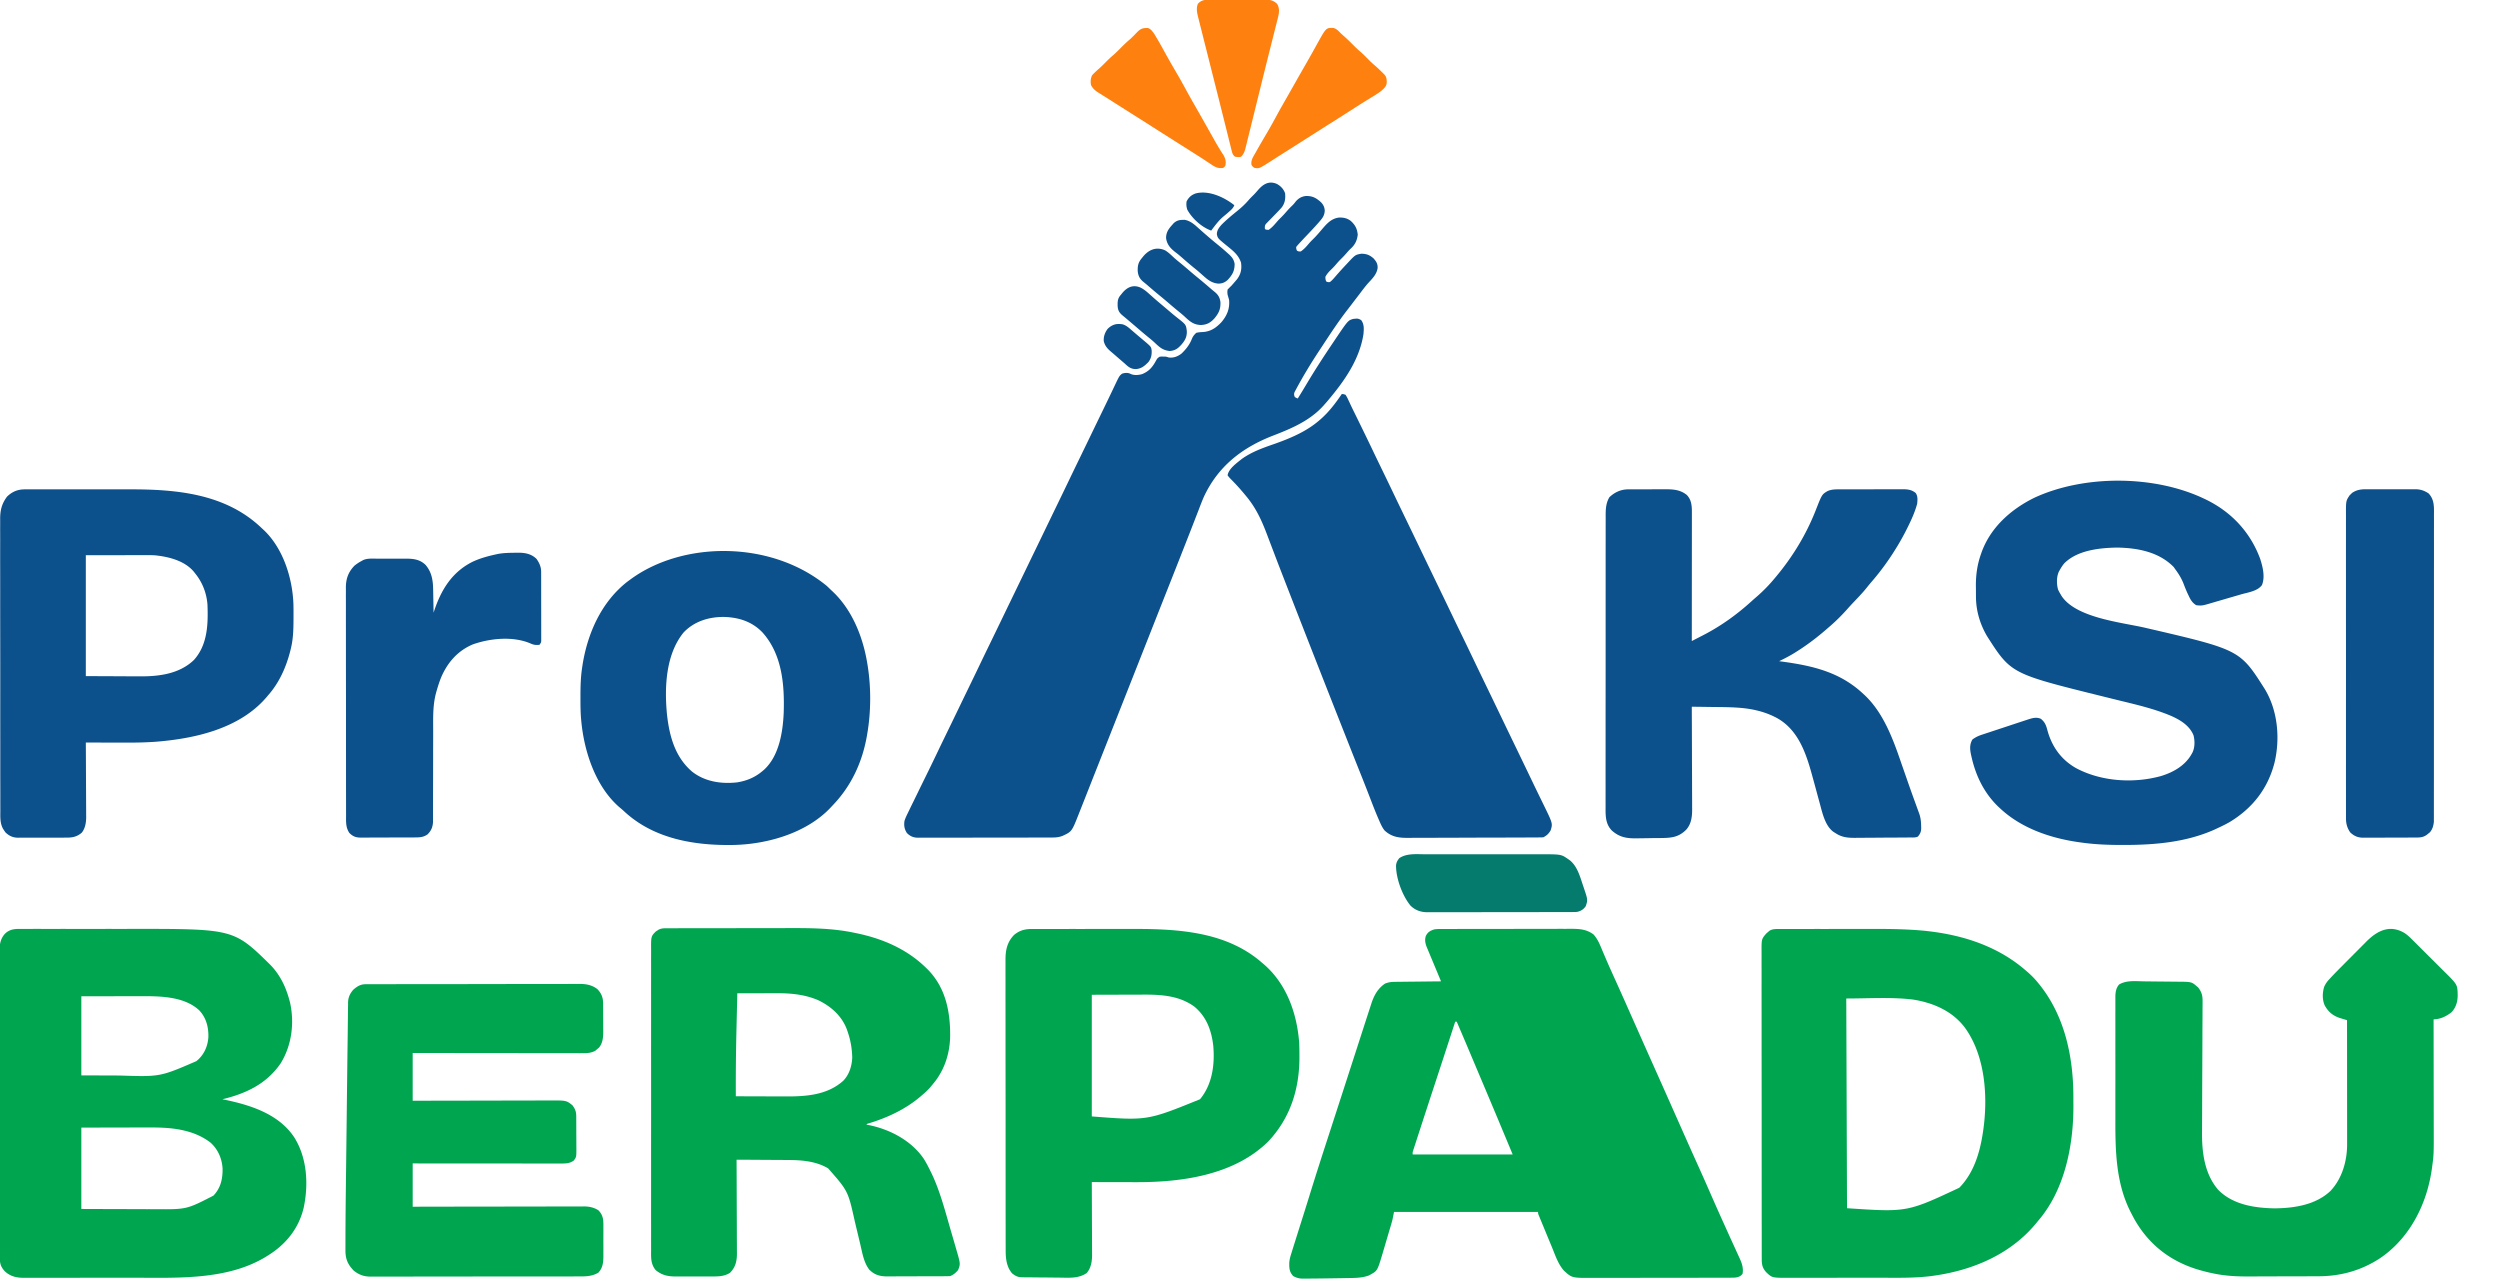
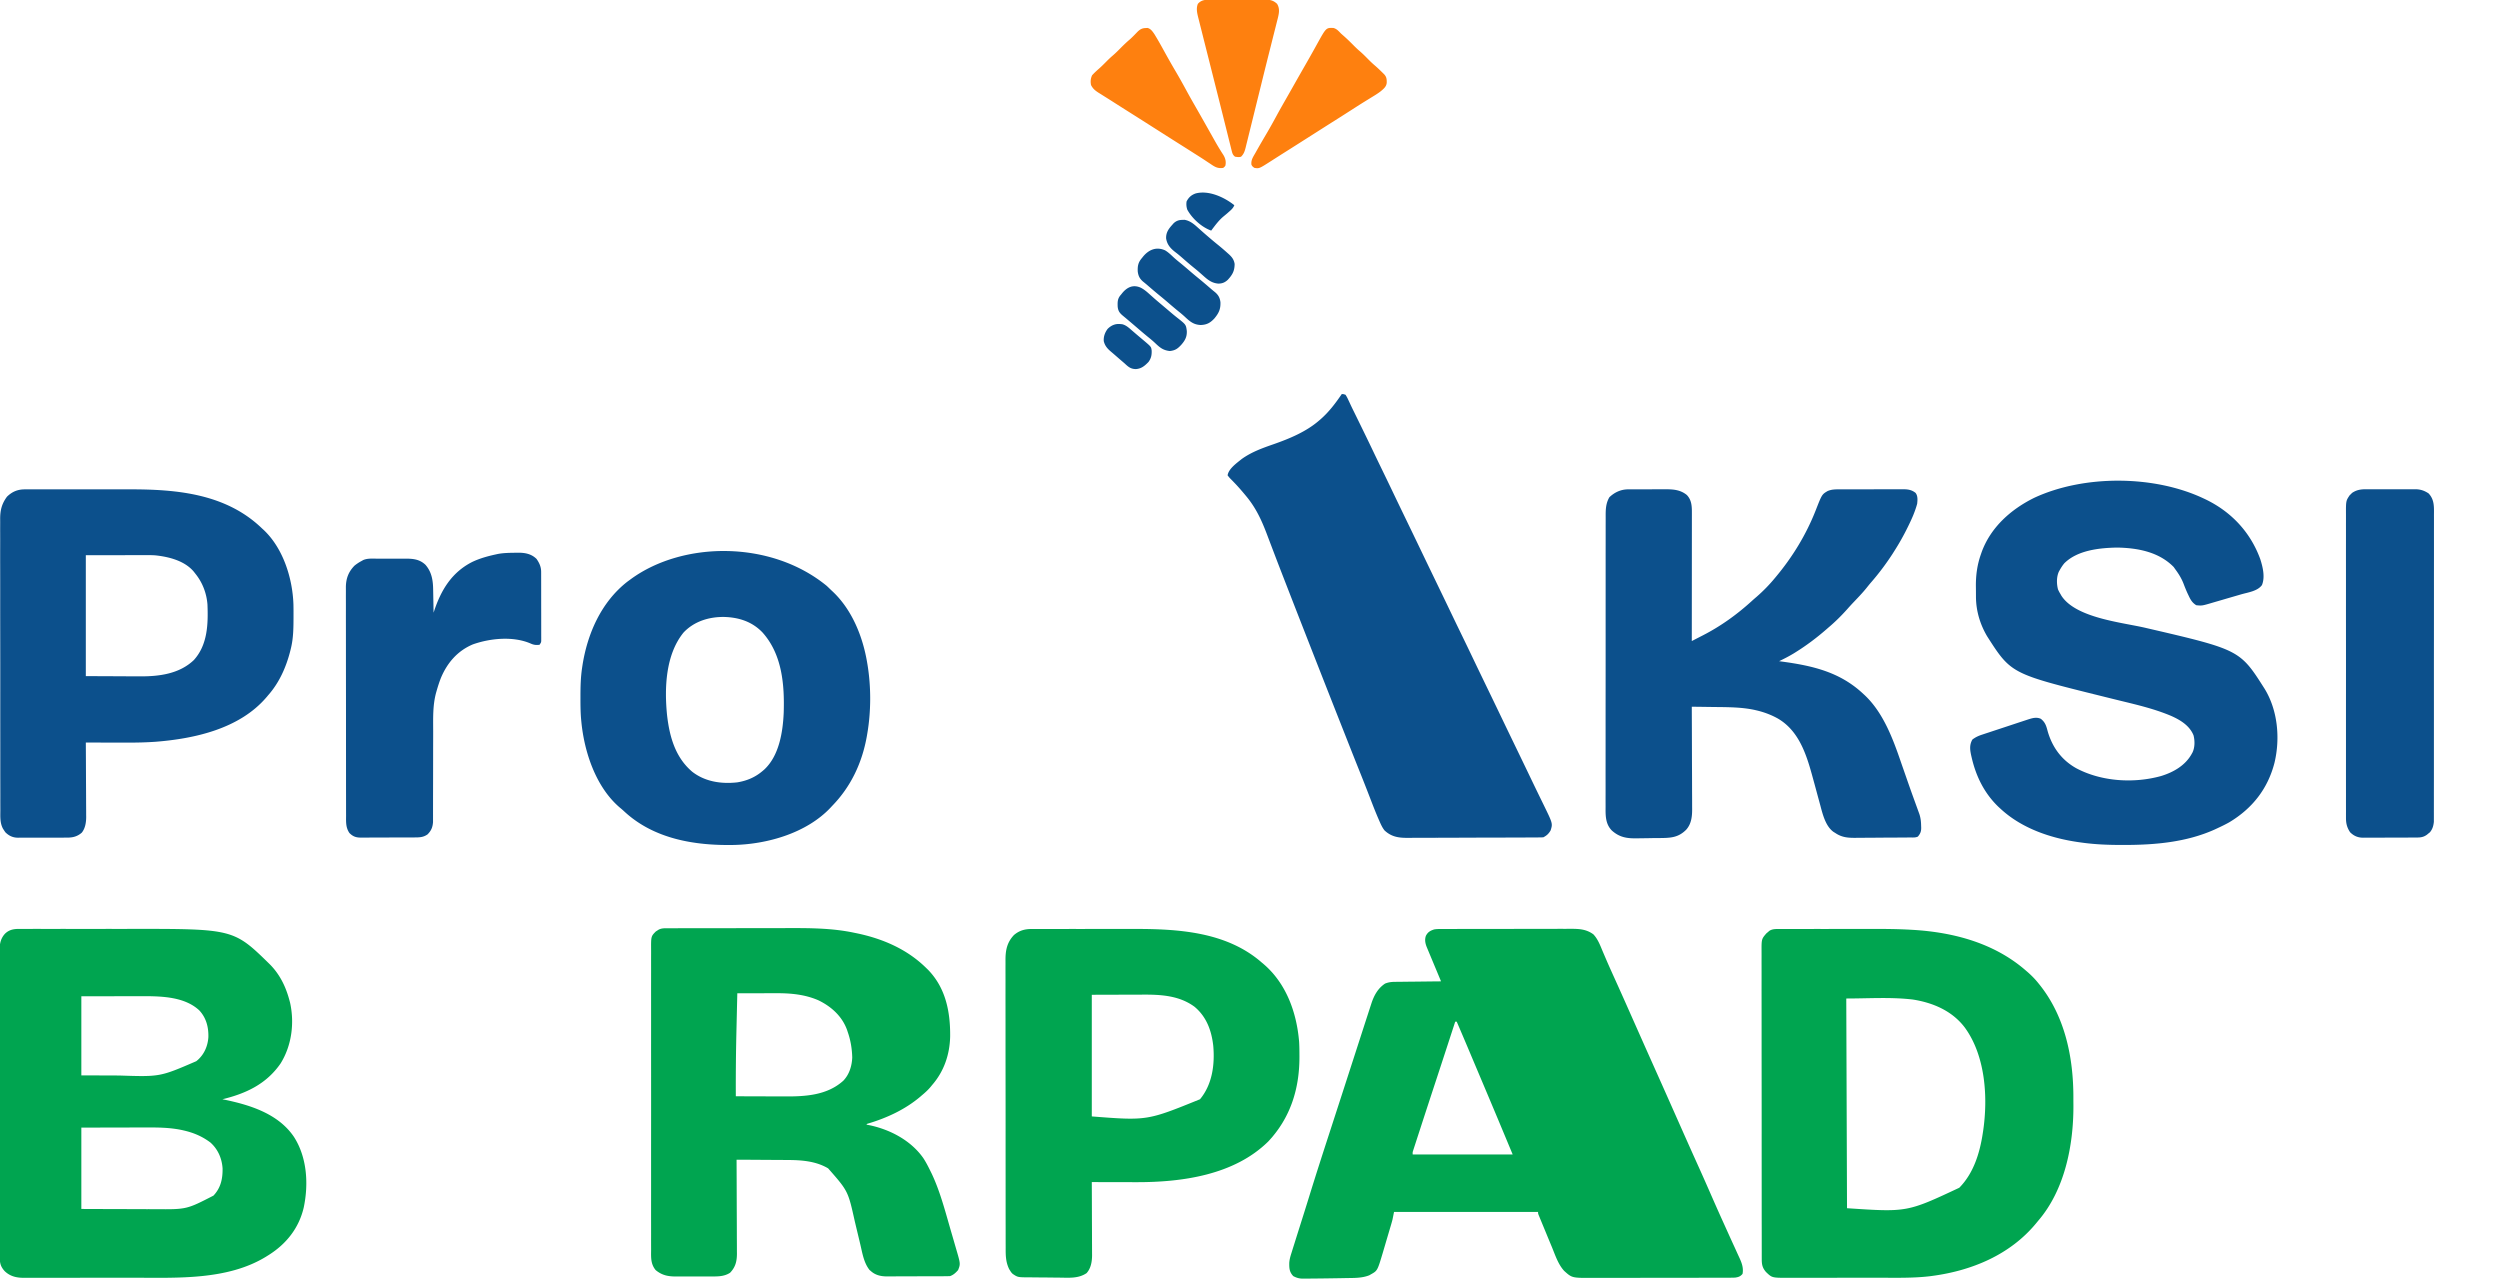
<svg xmlns="http://www.w3.org/2000/svg" width="3350" height="1716">
-   <path fill="#0C508C" d="M1711.188 246.563c5.046 2.826 8.976 6.93 10.812 12.437.743 7.24-.155 13.333-4.676 19.16-2.973 3.354-6.077 6.565-9.21 9.768a908 908 0 0 0-4.105 4.236 355 355 0 0 1-4.131 4.215l-1.913 1.984-1.73 1.76c-1.584 2.408-1.465 4.052-1.235 6.877 2.195.96 2.195.96 5 1 4.472-3.014 7.733-6.875 11.215-10.96 1.693-1.935 3.45-3.742 5.285-5.54 3.091-3.036 5.917-6.242 8.742-9.523 2.273-2.556 4.695-4.932 7.145-7.317 1.5-1.543 2.762-3.128 4.05-4.848 3.868-4.244 7.57-6.434 13.313-7.16 8.84-.276 14.05 2.58 20.477 8.465 3.132 3.326 4.599 6.475 4.93 11.043-.266 6.434-2.983 10.151-7.157 14.84l-1.836 2.125c-5.635 6.39-11.536 12.546-17.404 18.722A743 743 0 0 0 1743 324l-1.827 1.973-1.67 1.863-1.477 1.638c-1.312 1.627-1.312 1.627-.901 4.464L1738 336c2.195.96 2.195.96 5 1 4.472-3.014 7.733-6.875 11.215-10.96 1.693-1.935 3.45-3.742 5.285-5.54a123 123 0 0 0 6.75-7.187l1.746-2a563 563 0 0 0 4.54-5.313c6.038-7.01 11.72-12.97 21.253-14.426 6.206-.299 11.208.658 16.211 4.426 5.957 5.427 8.462 10.25 9.375 18.313-.802 7.883-3.682 13.674-9.52 18.976-1.947 1.796-3.637 3.696-5.355 5.711-2.782 3.23-5.71 6.233-8.75 9.219-2.453 2.497-4.708 5.15-6.988 7.804-1.744 1.957-3.567 3.78-5.45 5.602-2.925 2.912-5.416 5.662-7.312 9.375.129 3.286.129 3.286 1 6 2.13 1.132 2.13 1.132 5 1 3.3-2.43 5.83-5.649 8.5-8.732 4.44-5.104 8.993-10.088 13.625-15.018l2.09-2.246c9.917-10.561 9.917-10.561 17.785-12.004 7.037 0 11.324 1.643 16.625 6.313 3.685 4.17 5.704 7.427 5.375 13.062-1.345 8.394-6.986 13.842-12.559 19.883-3.946 4.433-7.483 9.174-11.055 13.91-1.971 2.605-3.964 5.194-5.955 7.785-2.242 2.922-4.472 5.855-6.702 8.786a1140 1140 0 0 1-5.12 6.632c-11.595 15.064-21.982 30.923-32.41 46.804-1.686 2.566-3.38 5.127-5.074 7.688-11.137 16.914-21.59 34.266-31.125 52.137l-1.13 2.063c-1.215 2.706-.883 4.186.13 6.937 2.004 1.164 2.004 1.164 4 2 4.104-6.615 8.16-13.255 12.14-19.946 11.014-18.483 22.724-36.457 34.735-54.304l1.637-2.44c18.748-27.92 18.748-27.92 25.804-29.99l2.246-.195 2.254-.242c2.563.137 4.021.757 6.184 2.117 4.264 5.635 3.61 12.292 3 19-5.368 33.894-25.409 62.331-47 88l-2.129 2.531A212 212 0 0 1 1773 544l-1.516 1.676c-17.677 18.664-41.84 28.917-65.37 37.976-41.628 16.066-74.192 41.33-93.175 82.658-2.393 5.54-4.54 11.176-6.689 16.815q-1.074 2.772-2.153 5.542-2.324 5.977-4.631 11.961c-3.934 10.184-7.942 20.338-11.94 30.496q-2.108 5.364-4.215 10.73a20450 20450 0 0 1-24.046 60.902c-3.68 9.287-7.349 18.577-11.015 27.869l-.918 2.326-4.521 11.46-8.37 21.204-4.691 11.885-1.875 4.75-.937 2.375-3.75 9.5-14.95 37.872a118124 118124 0 0 1-35.721 90.399l-4.262 10.777q-5.202 13.148-10.376 26.307a6787 6787 0 0 1-9.333 23.623q-1.434 3.61-2.854 7.228c-9.432 23.963-9.432 23.963-21.692 29.669-4.736 1.882-9 2.289-14.04 2.267l-2.4.014c-2.647.013-5.293.011-7.939.01q-2.85.008-5.702.02c-5.157.018-10.314.022-15.471.024q-4.834.001-9.668.01-16.868.028-33.734.026c-10.48-.002-20.958.02-31.437.051q-13.5.038-27.002.036c-5.374 0-10.748.005-16.122.026q-7.58.029-15.161.005-2.78-.003-5.56.015a624 624 0 0 1-7.598-.01l-2.213.032c-6.079-.082-10.427-1.983-14.73-6.315-3.424-5.417-4.074-9.882-3.223-16.211 1.286-4.047 3.114-7.763 5-11.562l1.687-3.517c1.675-3.485 3.378-6.956 5.086-10.425q2.017-4.106 4.02-8.217c4.111-8.422 8.223-16.844 12.363-25.252a3146 3146 0 0 0 17.294-35.689c3.247-6.807 6.541-13.59 9.843-20.37q2.724-5.593 5.441-11.187l1.1-2.262a8944 8944 0 0 0 11.923-24.657c4.442-9.21 8.903-18.412 13.368-27.612 4.626-9.531 9.237-19.07 13.813-28.625a6017 6017 0 0 1 15.54-32.143q7.316-15.042 14.584-30.107 7.452-15.447 14.938-30.875 7.516-15.491 15-31c5.326-11.041 10.67-22.074 16.02-33.104a15985 15985 0 0 0 15.687-32.434c4.46-9.244 8.937-18.479 13.418-27.712 4.626-9.531 9.237-19.07 13.813-28.625a6017 6017 0 0 1 15.54-32.143q8.168-16.8 16.281-33.625 4.595-9.527 9.21-19.044l1.02-2.103q2.545-5.248 5.094-10.495c3.248-6.688 6.48-13.382 9.679-20.094l1.787-3.742q1.65-3.462 3.291-6.93c6.182-12.949 6.182-12.949 9.973-15.824 3.726-1.065 7.573-1.47 11.082.367 4.72 2.26 10.638 1.694 15.578.32 9.529-3.922 14.163-9.713 18.949-18.703C1551 480 1551 480 1554 478c2.156-.23 2.156-.23 4.5-.187l2.344.019C1563 478 1563 478 1566 479c6.718.823 11.621-1.126 17-5 6.12-5.74 11.168-12.204 14.191-20.059 1.417-3.4 3.097-5.418 5.809-7.941 3.094-.773 5.925-.954 9.098-1.09 10.471-.757 17.532-5.716 24.636-13.223 7.538-8.94 11.254-17.93 10.266-29.687a257 257 0 0 0-2-7c-.437-3.625-.437-3.625 0-7a128 128 0 0 1 5-5 292 292 0 0 0 5.125-5.875l2.57-2.992c5.2-7.068 6.453-13.564 5.305-22.133-3.092-9.673-9.798-15.246-17.437-21.437-13.714-11.16-13.714-11.16-14.938-16.5-.095-5.436 2.92-9.133 6.375-13.063 6.423-6.451 13.395-12.227 20.469-17.95 5.778-4.68 11.002-9.404 15.816-15.081 2.2-2.525 4.571-4.838 6.961-7.18 1.865-1.902 3.59-3.887 5.316-5.914 7.021-8.125 14.897-13.14 25.626-8.312" />
  <path fill="#00A550" d="m1931.817 1244.86 2.402-.01q3.988-.01 7.977-.011l5.716-.015q7.77-.019 15.54-.024l9.714-.012q15.201-.02 30.402-.027 17.535-.007 35.07-.05 13.562-.034 27.122-.034 8.097 0 16.192-.025 7.62-.023 15.242-.01 2.79.002 5.58-.013c12-.06 22.294-.004 32.34 7.383 6.124 6.455 9.176 14.91 12.573 22.988q1.726 4.045 3.461 8.086l.925 2.157c3.805 8.842 7.775 17.61 11.74 26.382l4.652 10.309 1.16 2.57a4642 4642 0 0 1 12.22 27.368l5.002 11.275q6.041 13.616 12.09 27.228l1.286 2.894q8.61 19.379 17.277 38.731a14943 14943 0 0 1 18.312 41.062l1.265 2.846a63286 63286 0 0 1 12.738 28.69l6.31 14.214 1.257 2.831a7556 7556 0 0 0 18.859 42.079c6.03 13.363 11.942 26.774 17.813 40.208a2878 2878 0 0 0 16.483 36.96q1.802 3.97 3.597 7.944l1.175 2.6 2.315 5.12q3.294 7.282 6.64 14.539c1.344 2.926 2.671 5.86 3.994 8.796q.912 2.01 1.847 4.011c3.535 7.569 6.53 14.62 4.895 23.1-2.972 3.567-5.539 4.338-10 5-2.814.097-5.603.144-8.417.14l-2.561.01q-4.246.01-8.493.011l-6.091.015q-8.275.019-16.551.024-5.175.005-10.348.012-16.2.02-32.398.027-18.678.007-37.356.05-14.45.034-28.9.034-8.625 0-17.248.025-8.12.023-16.24.01-2.97-.002-5.94.013c-27.94.132-27.94.132-38.457-9.371-8.082-8.825-11.902-20.864-16.375-31.75q-1.209-2.905-2.422-5.809c-2.009-4.82-4-9.646-5.983-14.476q-1.907-4.63-3.826-9.252l-2.496-6.041-1.188-2.857-1.08-2.625-.957-2.312C2061 1626 2061 1626 2061 1624h-193l-2 10a177 177 0 0 1-1.616 5.902l-.922 3.156-.982 3.31-1.031 3.502q-1.078 3.65-2.161 7.297a3377 3377 0 0 0-3.259 11.071l-2.111 7.13-.963 3.296c-7.21 24.097-7.21 24.097-16.08 29.023l-2.07 1.2c-9.988 3.964-20.788 3.553-31.368 3.738l-5.394.108c-4.716.09-9.432.163-14.15.227l-5.799.084c-5.673.084-11.346.15-17.02.186q-2.682.02-5.363.054c-2.5.03-5 .04-7.5.044l-2.214.037c-5.134-.022-8.521-1.03-12.997-3.365-5.177-5.45-5.49-10.339-5.385-17.617.28-4.676 1.493-8.853 2.912-13.297l.806-2.6c.88-2.832 1.773-5.659 2.667-8.486l1.862-5.956c2.033-6.498 4.085-12.99 6.138-19.482q2.294-7.265 4.586-14.53l1.15-3.65a3641 3641 0 0 0 6.678-21.413c9.382-30.423 19.195-60.7 29.038-90.976 4.905-15.085 9.794-30.176 14.681-45.267l4.275-13.196a59101 59101 0 0 0 18.424-56.947q1.778-5.5 3.555-11.003 4.292-13.294 8.613-26.58l1.054-3.25q1.422-4.38 2.86-8.754l.81-2.504c3.525-10.66 8.654-20.142 18.276-26.492 4.456-1.77 8.235-2.266 13.015-2.319l2.042-.03c2.208-.031 4.415-.048 6.623-.065q2.308-.028 4.615-.059c4.034-.05 8.068-.09 12.103-.128 4.122-.04 8.245-.091 12.368-.141q12.117-.144 24.234-.258l-.753-1.802q-3.87-9.27-7.737-18.541l-2.89-6.923-4.147-9.941-1.31-3.135-1.214-2.911-1.07-2.564c-2.03-5.04-3.01-9.919-1.195-15.156 2.594-5.07 5.782-6.859 11.015-8.589 3.363-.64 6.707-.582 10.118-.578M1950 1369l-.952 2.932a22672 22672 0 0 1-22.867 69.996c-7.956 24.226-15.902 48.456-23.766 72.712a6546 6546 0 0 1-3.419 10.508q-1.44 4.425-2.871 8.852l-.995 3.043-.872 2.707-.746 2.297c-.639 2.1-.639 2.1-.512 4.953h134c-9.207-22.099-9.207-22.099-18.438-44.188l-1.142-2.729a17292 17292 0 0 0-23.787-56.486 27585 27585 0 0 1-8.738-20.699l-6.184-14.658A6136 6136 0 0 0 1952 1369zM25.902 1244.746l2.358-.01c2.6-.007 5.199-.001 7.798.005l5.605-.01c5.079-.01 10.157-.006 15.235 0 5.346.005 10.691 0 16.037-.002q13.509-.005 27.018.01 15.49.015 30.979-.003 13.372-.013 26.746-.006 7.95.007 15.903-.003c139.402-.152 139.402-.152 188.294 47.773 13.415 13.63 21.288 30.153 26.125 48.5l.71 2.676c6.037 27.424 2.14 57.47-12.71 81.324-18.917 27.484-46.393 40.395-78 48l2.161.44c34.724 7.154 72.609 18.867 93.618 49.83 17.705 27.4 19.836 63.175 13.256 94.613-6.378 27.62-23.289 48.928-47.057 63.891L358 1683l-1.774 1.108c-51.74 31.614-119.225 28.052-177.55 28.06q-4.8 0-9.6.005-16.792.013-33.585.012-15.594.001-31.187.026-13.473.019-26.947.018-8.012-.002-16.024.013-7.504.014-15.01.003-2.744-.003-5.488.007c-2.505.008-5.01.003-7.514-.005l-2.17.016c-9.582-.065-17.907-2.182-24.913-8.97-5.007-5.566-6.487-10.03-6.498-17.596l-.012-2.208c-.01-2.45-.006-4.898-.002-7.347l-.016-5.313c-.014-4.872-.016-9.744-.015-14.616-.002-5.253-.015-10.505-.027-15.757-.022-11.488-.03-22.976-.035-34.463q-.006-10.758-.017-21.516a70978 70978 0 0 1-.041-71.145v-3.876l-.001-3.88c-.004-20.75-.03-41.501-.068-62.251q-.057-31.952-.058-63.903c0-11.961-.009-23.922-.038-35.883a7868 7868 0 0 1-.017-30.555c.008-5.196.007-10.392-.016-15.588q-.03-7.139.003-14.277.005-2.58-.016-5.158c-.078-10.112.158-19.056 7.42-26.885 5.587-5.327 11.552-6.377 19.118-6.33M109 1335v106l38.813.125 12.07.055c54.564 1.814 54.564 1.814 103.117-19.18.717-.594 1.433-1.189 2.172-1.8 8.707-7.906 13.22-18.634 14.043-30.223.4-13.484-2.823-26.037-12.137-36.036-21.458-20.046-56.222-19.11-83.566-19.039l-5.739.003c-7.028.006-14.057.02-21.085.033zm0 176v109c22.775.09 22.775.09 45.55.15 8.153.017 16.307.038 24.46.076q9.693.046 19.385.056a1906 1906 0 0 1 10.235.035c41.435.309 41.435.309 77.413-18.188 9.84-10.427 12.45-22.648 12.207-36.606-.95-13.378-6.216-25.514-16.25-34.523-10.954-8.243-22.46-13.116-35.812-16.187l-2.042-.47c-16.385-3.492-32.53-3.613-49.208-3.538l-7.465.008q-9.746.014-19.49.05c-7.824.024-15.647.033-23.47.045-11.838.019-23.675.057-35.513.092M895.08 1243.86l2.525-.01q4.207-.01 8.413-.011l6.023-.015q8.206-.019 16.413-.024l10.29-.012q16.15-.02 32.3-.027 18.54-.007 37.079-.05 14.38-.034 28.76-.034 8.56 0 17.12-.025c30.237-.09 60.509-.091 90.247 6.16l3.86.784c34.75 7.26 67.373 21.278 92.89 46.404l2.582 2.508c23.702 24.41 29.919 56.326 29.633 89.18-.5 24.206-8.183 46.965-24.215 65.312l-1.555 1.918c-3.723 4.558-7.928 8.325-12.445 12.082l-2.066 1.797c-20.055 16.881-44.309 28.152-69.258 35.621-1.69.45-1.69.45-2.676 1.582l3.855.742c27.766 5.741 55.793 20.439 72.406 44.156 3.744 5.715 6.798 11.786 9.802 17.914l1.388 2.812c10.657 22.577 17.194 46.914 24.055 70.837 1.305 4.551 2.632 9.096 3.964 13.639 1.037 3.549 2.06 7.101 3.08 10.655q.726 2.517 1.466 5.03c6.106 20.791 6.106 20.791 2.859 29.09-3.158 3.579-6.263 6.588-10.875 8.125-2.889.107-5.754.157-8.643.161l-2.677.015q-4.39.021-8.782.027l-6.11.017q-6.413.015-12.827.02c-5.464.006-10.927.03-16.391.058-4.21.019-8.422.024-12.632.026q-3.02.004-6.04.024c-2.826.017-5.652.015-8.479.008l-2.494.028c-7.626-.054-14.851-1.717-20.675-6.884l-2.11-1.781c-7.577-9.625-9.5-22.242-12.246-33.893a1900 1900 0 0 0-2.37-9.91 6803 6803 0 0 1-5.111-21.386c-9.013-40.57-9.013-40.57-35.714-70.936-16.985-10.03-36.644-11.195-55.902-11.203q-2.917-.023-5.833-.05c-5.044-.044-10.087-.064-15.13-.08-5.177-.019-10.353-.06-15.53-.1A7675 7675 0 0 0 987 1554l.011 2.096q.134 25.291.196 50.582.028 12.231.095 24.462.06 10.665.074 21.33c.006 3.763.018 7.524.047 11.286q.039 5.322.03 10.642c.001 1.91.022 3.818.045 5.727-.049 10.158-2.046 18.002-9.228 25.402-8.566 5.559-18.238 4.93-28.02 4.907q-2.438.007-4.874.015-5.088.014-10.177-.003c-4.327-.011-8.654.009-12.98.038-3.352.018-6.703.018-10.054.012q-2.393 0-4.784.019c-11.423.076-19.72-1.14-28.776-8.562-6.864-8.35-6.17-17.105-6.113-27.338q-.007-2.685-.019-5.374c-.017-4.914-.008-9.829.004-14.744.01-5.303-.005-10.607-.016-15.91-.018-10.386-.014-20.773-.002-31.16q.013-12.66.006-25.322l-.002-3.64-.004-7.32c-.011-22.882.002-45.764.023-68.647q.026-29.454-.003-58.91a46295 46295 0 0 1-.014-75.693l.002-3.625q.003-12.646-.012-25.294-.018-15.411.013-30.822c.01-5.242.015-10.485.001-15.727q-.017-7.2.016-14.397a638 638 0 0 0-.007-5.208c-.094-18.147-.094-18.147 6.338-24.662l1.747-1.098 1.753-1.152c4.163-2.25 8.174-2.056 12.764-2.05M988 1331q-.4 16.8-.782 33.603-.177 7.81-.364 15.62c-.707 29.598-.99 59.171-.854 88.777q15.936.07 31.872.104 7.403.014 14.806.047 7.168.032 14.336.039 2.71.005 5.42.021c27.502.16 56.269-1.738 77.632-21.082 7.996-8.307 11.473-19.792 11.934-31.129-.301-11.73-2.142-22.913-6-34l-.867-2.656c-6.638-18.562-21.25-31.651-38.625-40.028-18.062-7.787-36.89-9.485-56.36-9.414l-4.53.005q-5.914.006-11.827.024-6.054.014-12.107.02-11.843.016-23.684.049M2384.637 1244.866l1.982-.007q3.277-.007 6.556-.004l4.713-.01a6676 6676 0 0 1 12.818-.012l8.055-.006q14.122-.014 28.244-.012 13.035-.001 26.07-.026 11.27-.019 22.539-.018 6.693.002 13.387-.013c17.532-.04 35.008.11 52.514 1.147l2.072.121c54.469 3.271 108.513 17.749 150.413 53.974l2.973 2.543c5.12 4.487 9.75 9.163 14.027 14.457l2.371 2.934c33.918 42.674 45.042 97.544 44.945 150.942-.003 3.591.02 7.181.045 10.772.146 53.072-11.62 112.991-47.361 154.352q-1.336 1.625-2.668 3.254c-34.786 42.145-86.122 63.436-139.395 70.496l-2.604.351c-22.799 2.728-46.01 2.063-68.931 2.066q-4.198.001-8.396.006-14.68.014-29.36.012-13.639.001-27.276.026-11.775.019-23.548.018-7.005-.002-14.01.013-6.567.014-13.133.003-2.402-.003-4.804.007c-22.283.079-22.283.079-30.352-7.67-4.765-5.42-5.773-9.853-5.78-16.953l-.01-2.23c-.01-2.475-.005-4.949 0-7.423l-.014-5.366c-.012-4.922-.012-9.843-.01-14.765 0-5.305-.01-10.61-.02-15.916a20907 20907 0 0 1-.023-31.19q-.002-12.675-.012-25.349a89994 89994 0 0 1-.025-75.753v-3.918c.001-20.959-.018-41.917-.046-62.876a45604 45604 0 0 1-.04-64.533c0-12.08-.006-24.161-.027-36.242a9984 9984 0 0 1-.009-30.855c.007-5.249.007-10.497-.01-15.746q-.024-7.207.004-14.413.005-2.608-.012-5.215c-.104-17.49-.104-17.49 6.476-25.116l1.972-1.66 1.965-1.715c4.205-2.702 8.864-2.475 13.735-2.482M2474 1338l1 281c80.495 5.39 80.495 5.39 150.434-27.41 19.362-19.653 27.593-46.948 31.566-73.59l.355-2.285c6.714-45.25 3.145-100.899-24.529-138.806-16.888-22.376-42.677-33.311-69.76-37.55-29.49-3.456-59.374-1.359-89.066-1.359" />
  <path fill="#0C508C" d="m2953 668 2.401 1.136c34.605 16.664 60.294 44.1 73.412 80.239 3.337 10.53 6.619 24.044 2.187 34.625-5.945 8.218-18.586 9.74-27.902 12.45l-2.15.626q-5.627 1.64-11.255 3.268a2676 2676 0 0 0-11.552 3.38q-4.474 1.311-8.955 2.601-2.13.618-4.256 1.248c-14.22 4.206-14.22 4.206-21.93 3.427-5.17-3.183-7.523-7.044-10-12.375l-1.027-2.118c-2.227-4.67-4.143-9.42-5.973-14.257-2.769-7.144-6.456-13.108-11-19.25l-2.25-3.187c-19.836-20.287-48.384-25.597-75.687-26.063-23.616.4-53.42 3.436-71.063 21.25-2.318 2.851-4.222 5.787-6 9l-1.035 1.828c-3.325 7.115-3.198 16.38-1.274 23.86.937 2.257 2.013 4.241 3.309 6.312l1.11 2.004c19.065 30.069 80.86 35.895 112.663 43.277 126.61 29.402 126.61 29.402 159.872 81.809 17.604 28.706 20.945 66.477 13.203 98.887-8.975 35.082-29.844 61.51-60.848 80.023-5.213 2.916-10.58 5.495-16 8l-3.453 1.617c-37.678 16.911-79.68 20.608-120.485 20.633l-3.496.003c-18.38-.01-36.352-.66-54.566-3.253l-3.094-.422c-37.705-5.296-76.51-18.39-104.906-44.578l-2.867-2.617c-18.887-18.03-30.163-40.733-36.008-65.946l-.653-2.812c-1.723-7.87-2.604-14.326 1.528-21.625 4.131-3.165 8.317-5.055 13.227-6.641l2.111-.707q3.425-1.138 6.857-2.257l4.789-1.59q6.283-2.083 12.571-4.147 5.134-1.69 10.264-3.395 6.125-2.032 12.251-4.056l2.356-.779a5063 5063 0 0 1 6.606-2.175l3.794-1.249c5.733-1.814 11.078-3.372 16.861-.817 5.782 4.532 7.286 9.357 9.063 16.188 6.07 21.543 18.497 38.813 38.18 49.918 33.828 18.055 77.21 20.757 113.883 10.582 16.692-5.08 32.61-14.192 41.187-29.875l1.027-1.852c3.19-6.906 3.139-15.491 1.317-22.77-5.217-12.973-17.53-20.53-29.815-25.988-21.688-9.233-45.11-14.78-67.956-20.335-6.308-1.534-12.607-3.101-18.907-4.665l-6.222-1.542c-121.6-30.138-121.6-30.138-153.694-80.223-9.515-16.153-14.842-34.001-14.953-52.805l-.017-2.336q-.015-2.444-.02-4.886c-.01-2.432-.04-4.862-.073-7.293-.1-14.463 1.734-28.204 6.5-41.93l.913-2.666c11.986-33.813 39.344-58.154 70.9-73.709 66.724-30.952 160.643-30.438 227 1M2181.856 655.725l1.994-.015c2.16-.014 4.319-.013 6.478-.01l4.544-.014q4.755-.01 9.511-.002c4.04.006 8.078-.01 12.117-.034 3.128-.015 6.256-.016 9.384-.013q2.232 0 4.464-.015c11.06-.066 21.064.397 29.96 7.64 6.291 6.465 6.85 14.665 6.812 23.293l.003 2.243q0 3.703-.01 7.407l.001 5.322q-.001 7.215-.013 14.429-.007 7.542-.008 15.086-.005 14.28-.021 28.559-.015 16.26-.022 32.517-.016 33.441-.05 66.882 5.492-2.816 10.976-5.645 1.86-.958 3.72-1.911c24.188-12.402 45.905-28.027 65.984-46.342a255 255 0 0 1 6.133-5.352c8.662-7.554 16.866-15.893 24.187-24.75l1.357-1.618c22.748-27.17 40.965-57.033 53.903-90.071 8.14-20.785 8.14-20.785 15.74-25.311 5.383-2.276 10.285-2.29 16.025-2.275l3.013-.015c3.278-.014 6.555-.013 9.833-.01l6.852-.014q7.176-.01 14.351-.002c6.125.006 12.249-.01 18.373-.034 4.716-.015 9.432-.016 14.148-.013q3.387 0 6.773-.015c3.16-.013 6.318-.006 9.477.006l2.814-.023c6.259.05 11.18.867 16.216 4.895 3.163 4.217 2.636 9.532 2.125 14.5-2.745 10.201-6.913 19.722-11.562 29.187l-.917 1.882A324 324 0 0 1 2538 739l-2.031 3.219c-8.588 13.245-18.126 25.976-28.477 37.89-2.297 2.665-4.493 5.385-6.68 8.141-5.33 6.561-11.197 12.615-17.019 18.738a343 343 0 0 0-8.48 9.262c-7.86 8.807-16.278 17.154-25.313 24.75l-2.672 2.336c-12.98 11.292-26.71 21.647-41.328 30.726l-2.494 1.55c-6.32 3.841-12.856 7.16-19.506 10.388l2.74.364c41.802 5.63 78.729 13.927 110.26 43.636l1.824 1.664c24.781 23.453 37.64 58.119 48.433 89.606 1.164 3.385 2.346 6.763 3.527 10.142 1.418 4.059 2.835 8.118 4.243 12.18 2.773 7.994 5.588 15.971 8.465 23.928l1.012 2.798q1.843 5.093 3.696 10.18 1.21 3.33 2.413 6.662l1.337 3.676c1.79 5.393 2.284 10.442 2.363 16.101l.087 2.092c.064 5.156-1.146 8.017-4.4 11.971-3.38 1.69-7.22 1.184-10.94 1.209l-2.81.03c-3.08.03-6.162.05-9.242.07l-3.192.02q-8.376.048-16.75.076-6.915.028-13.828.103c-5.572.06-11.143.09-16.716.1q-3.176.013-6.35.057c-11.806.155-21.153.276-31.172-6.665l-1.974-1.19c-10.798-7.582-14.747-24.068-17.936-36.138q-.628-2.288-1.26-4.575a1901 1901 0 0 1-3.243-11.932 3907 3907 0 0 0-5.81-21.306l-.628-2.285c-8.05-29.197-18.25-59.72-45.961-75.824-9.22-5.107-18.636-8.564-28.875-10.938l-1.992-.47c-17.734-3.816-35.858-3.74-53.907-3.943-3.44-.04-6.88-.091-10.32-.141q-10.047-.142-20.094-.258l.011 2.296q.134 27.708.196 55.416c.02 8.933.049 17.866.095 26.798q.06 11.685.074 23.37c.006 4.12.018 8.242.047 12.363q.039 5.829.03 11.659 0 2.13.024 4.258c.106 10.298-.772 20.642-7.977 28.652-10.365 10.422-20.51 11.03-34.582 11.16l-3.756.009c-3.856.009-7.71.079-11.565.155-3.496.064-6.993.107-10.49.145q-2.583.03-5.168.08c-13.487.232-23.465-1.08-33.939-10.361-7.552-7.552-8.508-17.08-8.53-27.242l.029-4.845q-.006-2.602-.017-5.204c-.015-4.749-.005-9.497.01-14.246.01-5.128-.001-10.256-.01-15.384-.014-10.04-.006-20.078.009-30.117.016-11.692.013-23.385.01-35.077-.006-20.863.008-41.726.032-62.588q.036-30.363.021-60.724a56415 56415 0 0 1 .006-73.192l.002-3.505q.006-12.225-.001-24.448-.009-14.896.02-29.793.017-7.6.008-15.2-.01-6.957.017-13.916.006-2.516-.003-5.03c-.034-9.471.046-17.725 4.96-26.177 7.105-6.741 15.5-10.548 25.293-10.587M1798 528c2.273.082 2.273.082 5 1 1.485 2.255 2.55 4.242 3.637 6.684l2.083 4.413 1.112 2.405c1.624 3.474 3.323 6.91 5.02 10.35 2.334 4.73 4.645 9.471 6.96 14.21l1.48 3.029c5.643 11.544 11.272 23.092 16.79 34.696 3.928 8.26 7.923 16.486 11.918 24.713 5.006 10.31 9.99 20.63 14.925 30.974 3.608 7.56 7.244 15.108 10.888 22.651l.89 1.842q2.696 5.582 5.394 11.165l8.028 16.618.884 1.83c4.5 9.32 8.982 18.646 13.457 27.977 3.791 7.903 7.597 15.8 11.409 23.693l.884 1.83L1925 781l7.125 14.75.886 1.835a9132 9132 0 0 1 11.864 24.665c4.7 9.806 9.439 19.593 14.188 29.375a5022 5022 0 0 1 14.862 30.85 5359 5359 0 0 0 10.888 22.65l.89 1.842q2.696 5.582 5.394 11.165l8.028 16.618.884 1.83c4.5 9.32 8.982 18.646 13.457 27.977 3.791 7.903 7.597 15.8 11.409 23.693l.884 1.83L2032 1003l7.125 14.75.886 1.835q6.671 13.815 13.294 27.653 4.381 9.133 8.824 18.235 1.08 2.22 2.163 4.438 2.09 4.289 4.19 8.572c12.223 25.024 12.223 25.024 9.393 34.142-2.45 4.41-5.301 7.088-9.875 9.375-2.555.109-5.083.157-7.639.16l-2.417.016c-2.688.016-5.376.024-8.065.033l-5.765.03q-9.49.043-18.981.07l-3.263.01q-15.234.047-30.47.074-19.477.031-38.956.133-13.698.07-27.397.08a2559 2559 0 0 0-16.356.059c-5.136.037-10.272.045-15.41.032q-2.817 0-5.634.032c-12.599.136-22.723-.92-32.397-9.979-3.08-3.927-4.984-8.27-6.969-12.812l-1.052-2.39c-3.55-8.15-6.792-16.414-9.983-24.71-1.733-4.503-3.48-9-5.226-13.498l-1.05-2.706a2026 2026 0 0 0-9.033-22.822c-6.09-15.162-12.088-30.36-18.08-45.563q-3.182-8.076-6.373-16.147c-16.906-42.782-33.705-85.606-50.448-128.451l-3.056-7.818a23030 23030 0 0 1-21.923-56.286l-3.547-9.13a4083 4083 0 0 1-11.816-30.75 6777 6777 0 0 0-5.157-13.55q-1.783-4.67-3.542-9.352C1690.81 697.66 1683.12 680.77 1670 665l-1.402-1.694c-4.607-5.535-9.285-10.977-14.285-16.161l-1.833-1.913a263 263 0 0 0-3.555-3.615c-1.6-1.656-1.6-1.656-3.925-4.617 1.186-8.871 12.565-16.753 19-22 13.04-9.314 27.566-14.537 42.563-19.75 21.019-7.337 43.354-16.599 60.437-31.25l2.453-2.086c11.435-9.997 20.021-21.448 28.547-33.914" />
  <path fill="#00A550" d="m1382.081 1244.866 2.164-.007q3.59-.007 7.18-.004l5.152-.01q7.01-.014 14.019-.012 4.398-.001 8.795-.006 15.398-.014 30.795-.012 14.25-.001 28.501-.026 12.296-.019 24.59-.018 7.315.002 14.629-.013c60.306-.123 125.462 3.471 173.094 45.242l2.508 2.105c30.25 26.03 44.099 64.972 47.313 103.858.369 6.259.424 12.52.429 18.787l.002 2.191c-.063 42.653-12.31 81.229-41.768 112.61-45.791 45.143-115.786 54.747-177.207 54.547l-5.173-.005a8130 8130 0 0 1-13.43-.024q-6.888-.014-13.778-.02-13.447-.016-26.896-.049l.02 3.957q.091 18.494.135 36.987.022 9.507.071 19.014c.033 6.12.05 12.241.059 18.362q.008 3.495.032 6.992c.022 3.274.025 6.548.024 9.822l.032 2.895c-.038 8.484-1.506 17.502-7.373 23.971-10.949 7.393-23.532 6.15-36.227 6.02l-2.315-.022q-6.054-.055-12.107-.13c-4.147-.05-8.293-.076-12.44-.097-3.213-.02-6.424-.058-9.636-.1a527 527 0 0 0-4.586-.032c-14.815-.05-14.815-.05-21.689-4.639-1.988-2.043-1.988-2.043-3.313-4.187l-1.363-2.106c-4.66-9.527-4.755-18.189-4.718-28.54q-.007-2.579-.019-5.157c-.016-4.711-.014-9.422-.008-14.133.002-5.086-.012-10.172-.025-15.258q-.028-14.94-.023-29.877a22514 22514 0 0 0-.017-31.287l-.003-3.52c-.019-21.956-.018-43.913-.01-65.87.005-20.08-.016-40.16-.05-60.24q-.05-30.937-.043-61.875c.002-11.577-.003-23.153-.028-34.73a7300 7300 0 0 1-.006-29.566c.01-5.027.01-10.053-.01-15.08q-.028-6.907.008-13.817.006-2.492-.013-4.984c-.1-13.134 1.976-24.023 11.387-33.863 7.014-5.944 14.328-8.032 23.335-8.044M1463 1333v163c74.157 5.763 74.157 5.763 145-23 16.482-19.82 19.972-46.462 17.782-71.495-2.3-20.408-8.962-39.011-25.196-52.513-20.548-15.068-45.12-16.327-69.617-16.187l-5.253.006c-6.405.01-12.81.038-19.216.064z" />
  <path fill="#0C508C" d="m33.577 655.746 2.251-.01c2.48-.007 4.96-.001 7.439.005l5.349-.01c4.842-.01 9.684-.006 14.526 0 5.09.005 10.181 0 15.272-.002q12.852-.005 25.706.01 14.768.015 29.534-.003 12.734-.013 25.467-.006 7.578.007 15.158-.003C237.736 655.655 303.058 661.81 351 708l2.172 1.98c26.255 24.628 38.845 64.82 40.033 99.898.122 5.27.13 10.538.107 15.81l-.006 2.81c-.05 13.338-.212 26.462-3.306 39.502l-.618 2.613C383.859 893.091 374.5 914.6 359 932l-2.074 2.473C320.774 976.638 260.79 989.873 208 994c-12.353.832-24.665 1.14-37.043 1.098l-4.896-.005q-6.334-.006-12.67-.024-6.506-.014-13.014-.02-12.689-.016-25.377-.049l.011 1.656q.134 20.01.196 40.018c.021 6.452.05 12.903.095 19.354q.063 9.345.078 18.693.01 3.557.043 7.115c.03 3.334.033 6.667.031 10.001l.044 2.94c-.043 7.237-1.198 15.073-5.84 20.91-5.796 5.174-12.129 6.765-19.67 6.717l-2.328.02c-2.521.019-5.041.015-7.562.01q-2.648.007-5.294.015-5.535.014-11.072-.003c-4.716-.011-9.43.009-14.146.038-3.641.018-7.283.018-10.925.012q-2.607 0-5.213.019c-2.436.015-4.871.004-7.307-.013l-2.146.029c-6.843-.1-11.923-2.506-16.745-7.218A60 60 0 0 1 5 1112l-1.076-1.694c-4.07-7.691-3.487-15.876-3.445-24.328q-.009-2.61-.024-5.22c-.02-4.768-.016-9.536-.007-14.304.005-5.147-.013-10.295-.028-15.442-.026-10.08-.03-20.159-.025-30.238q.005-12.291-.008-24.581l-.004-3.535-.007-7.11c-.022-22.222-.017-44.443-.005-66.665.01-20.322-.012-40.644-.05-60.966q-.06-31.311-.048-62.622c.004-11.716-.001-23.432-.03-35.149q-.036-14.961-.002-29.923c.012-5.087.014-10.174-.01-15.261Q.2 707.97.243 700.977q.009-2.522-.015-5.045c-.105-11.776 1.97-20.708 9.147-30.37 6.96-6.794 14.453-9.88 24.202-9.816M115 744v162l44.375.188 13.9.082c4.19.01 4.19.01 8.38.016q2.752.007 5.504.03c25.762.206 53.122-3.193 72.626-21.875C278.291 864.042 279.035 835.986 278 810c-1.154-14.96-6.59-29.313-16-41l-2.336-2.992c-12.217-14.536-33.108-19.872-51.229-21.806-3.939-.327-7.86-.333-11.81-.316h-2.737c-2.891 0-5.782.008-8.673.016l-5.394.003c-6.628.006-13.256.02-19.884.033z" />
-   <path fill="#00A550" d="M3222.755 1250.71c3.509 2.476 6.422 5.171 9.446 8.2l1.782 1.762q2.892 2.866 5.77 5.746l4.042 4.021q4.228 4.21 8.445 8.43c3.59 3.59 7.193 7.166 10.8 10.739 2.786 2.763 5.562 5.536 8.336 8.31q1.986 1.982 3.982 3.956c17.654 17.467 17.654 17.467 17.955 31.751-.081 8.66-2.21 16.254-8.22 22.707-5.729 4.564-13.002 8.452-20.32 9.254L3261 1366l.006 2.706q.066 32.72.098 65.44.014 15.823.047 31.647.03 13.806.037 27.612.003 7.297.023 14.595c.114 39.003.114 39.003-2.211 56l-.468 3.445a174 174 0 0 1-1.282 7.618l-.508 2.72c-8.384 42.762-30.885 83.495-67.472 108.222-24.905 16.331-52.41 24.104-82.136 24.172l-3.823.02c-4.158.02-8.317.031-12.475.041l-4.335.013q-10.2.029-20.402.041-11.674.015-23.347.077-9.086.044-18.173.048c-3.597.002-7.194.01-10.791.036-17 .115-33.152-.766-49.788-4.453l-3.764-.816a188 188 0 0 1-7.986-1.996l-2.844-.763c-38.762-10.679-69.085-33.121-89.156-68.425a345 345 0 0 1-4.25-8l-.968-1.874c-20.026-39.381-20.509-82.766-20.435-125.914.008-5.93 0-11.862-.004-17.793q-.007-14.9.016-29.799c.016-11.469.01-22.938-.006-34.407q-.02-14.838-.007-29.676.008-8.834-.005-17.669-.013-8.28.015-16.562.006-3.034-.004-6.067c-.008-2.763.002-5.526.017-8.29l-.02-2.41c.061-5.907.94-11.862 5.092-16.379 10.073-5.909 22.327-4.274 33.63-4.144l5.01.05q5.227.055 10.455.121c4.449.055 8.898.092 13.348.124 3.443.028 6.887.069 10.33.113q2.46.03 4.92.043c19.306.121 19.306.121 26.366 6.22l1.61 1.325c4.674 5.666 6.234 11.204 6.1 18.433l.005 2.46c0 2.703-.03 5.403-.059 8.105q-.009 2.919-.012 5.838-.015 6.274-.063 12.55c-.05 6.635-.069 13.27-.085 19.906-.034 12.91-.098 25.82-.165 38.731-.085 16.382-.158 32.763-.2 49.145a4649 4649 0 0 1-.098 19.721q-.037 6.186-.05 12.37-.01 2.831-.037 5.662c-.26 27.603 3.048 56.923 21.863 78.602 19.676 19.865 48.78 24.22 75.504 24.653 26.28-.244 54.801-4.572 74.687-23.25 15.63-16.464 22.386-40.177 22.37-62.506l.003-2.174q0-3.57-.01-7.139l.001-5.146q-.001-6.96-.013-13.92-.007-7.282-.008-14.566-.005-13.78-.021-27.56-.015-15.693-.022-31.385-.016-32.271-.05-64.542l-2.655-.783-3.51-1.053-3.466-1.033c-9.617-3.23-15.48-8.25-20.369-17.131-3.251-7.633-3.026-16.607-.687-24.5 1.882-4.45 4.283-7.54 7.58-11.057l1.464-1.566c5.57-5.926 11.29-11.707 17.03-17.467l1.71-1.72a7242 7242 0 0 1 8.937-8.965c3.057-3.061 6.103-6.132 9.148-9.205q3.554-3.58 7.122-7.147 1.69-1.694 3.371-3.396c14.933-15.096 32.073-23.683 52.08-11.267M490.058 1318.866l3.187-.014h3.514l3.723-.01q5.125-.014 10.252-.017 5.524-.007 11.05-.022c8.898-.02 17.797-.03 26.697-.039l12.573-.015a59603 59603 0 0 1 52.651-.044l2.724-.002c14.556-.008 29.111-.033 43.667-.066q22.418-.049 44.837-.054c8.39-.002 16.782-.01 25.172-.036q10.721-.034 21.442-.02c3.645.004 7.29.002 10.934-.017 3.957-.021 7.914-.01 11.872.002l3.466-.033c8.39.067 15.754 1.686 22.556 6.834 5.374 5.502 7.727 11.1 7.786 18.756l.03 3.056.012 3.29.017 3.408q.014 3.573.02 7.146c.01 3.621.04 7.242.072 10.863q.01 3.478.016 6.957l.038 3.252c-.024 7.92-.594 15.619-5.804 21.897L800 1406l-1.875 1.688c-5.905 3.647-12.206 3.596-18.926 3.553l-2.939.005c-3.24.003-6.479-.008-9.719-.019h-6.978c-6.31.002-12.619-.01-18.928-.024-5.927-.011-11.855-.013-17.782-.016q-17.606-.007-35.211-.036a39476 39476 0 0 0-46.91-.05c-29.243-.021-58.488-.058-87.732-.101v64l18.109-.048q29.606-.073 59.212-.107 17.951-.022 35.903-.071 15.648-.046 31.298-.056a5096 5096 0 0 0 16.567-.035q7.803-.03 15.606-.022 2.858-.001 5.715-.019c23.414-.134 23.414-.134 31.59 6.358 3.743 4.99 5.12 8.484 5.161 14.661l.03 3.52.012 3.807.017 3.913q.015 4.101.02 8.203c.006 3.494.03 6.987.058 10.48.023 3.344.025 6.686.03 10.03l.038 3.788c-.028 10.93-.028 10.93-3.366 15.598-5.631 4.298-11.588 4.146-18.422 4.12l-2.562.003q-4.246 0-8.494-.01l-6.09.001q-8.269-.001-16.536-.013c-5.76-.006-11.52-.006-17.281-.008q-16.362-.005-32.724-.021-18.627-.015-37.255-.022-38.317-.016-76.636-.05v58l21.613-.048a64860 64860 0 0 1 79.15-.117l2.14-.002q17.145-.021 34.29-.064 17.6-.043 35.2-.051c6.588-.004 13.176-.013 19.764-.035q9.304-.03 18.608-.022 3.413-.001 6.824-.019c3.11-.015 6.22-.01 9.331-.003l2.715-.026c7.034.05 13.16 1.393 19.177 5.137 6.98 7.179 6.779 13.746 6.72 23.398q.004 2.072.01 4.143.009 4.33-.02 8.66c-.023 3.677-.01 7.353.014 11.03.014 2.85.01 5.7 0 8.55a740 740 0 0 0 .02 6.024c-.086 8.432-.862 15.434-6.744 21.82-7.87 4.547-15.38 5.061-24.33 5.02l-3.751.018c-3.416.014-6.83.014-10.246.008-3.69-.002-7.382.012-11.073.025q-10.836.028-21.67.023a11853 11853 0 0 0-22.7.017l-2.554.003c-15.932.019-31.864.018-47.796.01-14.565-.005-29.13.016-43.695.05q-22.453.05-44.905.043a7788 7788 0 0 0-25.195.028q-10.724.033-21.447.006c-3.645-.01-7.29-.01-10.934.01-3.957.023-7.914.006-11.871-.015l-3.466.038c-8.776-.096-15.056-2.46-21.984-7.835-8.297-8.564-11.36-15.744-11.314-27.643l-.001-2.72c0-3.01.01-6.02.019-9.028l.01-6.469c.057-25.292.358-50.583.664-75.874q.074-6.118.145-12.237l.024-2.087.049-4.202q.227-19.455.462-38.91.199-16.512.39-33.024a122233 122233 0 0 1 .53-45.092l.166-14.128c.156-13.454.323-26.907.521-40.36q.144-9.984.236-19.968c.042-4.117.1-8.234.163-12.35q.038-2.837.055-5.672c.016-2.57.057-5.138.103-7.707l-.003-2.228c.167-6.727 2.585-11.808 6.961-16.875 5.353-4.588 9.576-7.37 16.683-7.384" />
  <path fill="#0C508C" d="M1107.875 785.125a525 525 0 0 1 4.74 4.537 263 263 0 0 0 3.623 3.42c25.76 24.52 40.058 60.46 45.762 94.918.15.873.3 1.746.453 2.646 4.927 30.14 4.818 63.276-.453 93.354l-.504 2.925c-6.34 35.374-21.304 67.285-46.496 93.075l-2.383 2.57c-31.9 33.585-83.655 48.482-128.69 49.663-52.78 1.087-107.744-7.883-147.755-45.213-1.904-1.77-3.85-3.434-5.86-5.082-32.011-27.482-47.416-74.37-51.312-114.938l-.261-2.669c-.849-9.613-.94-19.189-.927-28.831l.002-2.548c.025-12.742.294-25.328 2.186-37.952l.39-2.648c6.599-43.131 25.25-85.688 60.512-113.086L844 777l1.86-1.365c69.763-50.547 187.182-51.895 262.015 9.49m-191.969 62.523c-24.103 29.735-25.694 74.379-22.035 110.73 3.272 28.583 10.945 56.543 33.836 75.849 17.203 13.305 38.9 16.504 60.106 14.148 12.937-2.075 24.197-6.812 34.187-15.375l1.98-1.68c20.077-18.525 25.052-50.383 26.193-76.238 1.194-37.627-2.115-78.057-28.232-107.394-13.852-14.618-31.704-20.41-51.502-20.971-20.307-.257-40.256 5.777-54.533 20.931M691.375 740.688l3.389-.054c9.171.008 17.484 1.68 24.236 8.366 3.764 5.437 6.118 10.562 6.134 17.22l.013 2.527-.002 2.747.01 2.914q.013 4.766.013 9.533l.01 6.62q.009 6.937.007 13.873c0 5.935.014 11.869.031 17.803q.015 6.834.013 13.668 0 3.283.013 6.566c.01 3.055.007 6.11 0 9.164.007.909.012 1.817.018 2.754l-.013 2.519.002 2.188C725 861 725 861 723 864c-4.787.598-7.893.196-12.25-1.812-23.211-9.928-53.916-6.958-77.184 1.308C613.142 872.11 599.491 887.998 591 908c-2.372 5.896-4.246 11.896-6 18l-.587 2.033c-4.647 16.97-3.991 34.438-3.955 51.871.005 4.381-.015 8.762-.033 13.143-.03 8.27-.042 16.542-.045 24.813q-.011 22.26-.085 44.519-.025 7.797-.019 15.594-.001 4.841-.017 9.683-.004 2.238.003 4.476c.006 2.042-.002 4.083-.01 6.125l-.001 3.454c-.526 6.896-2.415 11.34-7.251 16.289-5.629 3.981-10.606 4.152-17.345 4.161l-2.544.015q-4.161.021-8.322.027l-5.791.017q-6.07.015-12.14.02c-5.181.006-10.362.03-15.542.058-3.988.019-7.975.024-11.963.026q-2.865.004-5.729.024c-2.673.017-5.346.015-8.02.008l-2.38.028c-6.325-.048-10.397-1.557-14.974-6.134-5.08-7.338-4.539-14.871-4.517-23.515l-.014-4.068c-.012-3.716-.012-7.431-.01-11.148 0-4.011-.01-8.023-.02-12.035q-.023-11.783-.023-23.567-.002-9.58-.012-19.16-.026-27.171-.025-54.342v-5.919c.001-15.84-.018-31.678-.046-47.517q-.043-24.405-.04-48.811c0-9.132-.006-18.263-.027-27.395q-.029-11.663-.009-23.324c.006-3.965.007-7.93-.01-11.895q-.024-5.45.004-10.901c.004-1.928-.01-3.856-.027-5.784.092-11.546 3.404-20.54 11.526-28.869a56.3 56.3 0 0 1 9-6l2.752-1.556c5.877-2.475 12.353-1.874 18.615-1.842q2.106-.003 4.21-.01 4.4-.005 8.8.017c3.738.017 7.475.007 11.213-.01 2.896-.012 5.793-.008 8.689 0q2.066.004 4.13-.008c10.784-.043 19.666.614 27.736 8.264 8.344 9.645 10.1 20.744 10.27 33.09.018.896.038 1.792.058 2.715.059 2.822.106 5.643.152 8.465l.117 5.79q.142 7.042.258 14.085l.588-1.788c9.386-28.466 23.706-52.285 51.267-66.224 9.957-4.74 20.402-7.633 31.145-9.988l3.402-.75c7.945-1.414 15.92-1.48 23.973-1.562M3170.217 655.612l2.358-.016a837 837 0 0 1 7.644.006q2.677-.003 5.356-.01 5.598-.005 11.196.017c4.768.017 9.535.007 14.303-.01 3.684-.012 7.368-.008 11.052 0q2.635.004 5.272-.008c2.462-.008 4.923.004 7.385.02l2.17-.018c6.574.082 11.808 1.943 17.297 5.532 8.03 8.394 7.317 18.394 7.251 29.304q.006 2.676.017 5.352c.015 4.89.005 9.78-.01 14.669-.01 5.278.001 10.556.01 15.834.014 10.335.006 20.67-.009 31.004-.016 12.035-.013 24.07-.01 36.105.006 21.472-.008 42.945-.032 64.417q-.036 31.256-.021 62.51a59757 59757 0 0 1-.006 75.329l-.002 3.607q-.006 12.584.001 25.169.009 15.333-.02 30.668-.017 7.824-.008 15.648.01 7.162-.017 14.325-.006 2.59.003 5.182c.009 2.349-.002 4.697-.017 7.046l-.003 3.953c-.526 5.232-1.81 9.906-5.28 13.995-.67.539-1.343 1.078-2.035 1.633l-2.027 1.68c-4.727 3.357-8.511 3.742-14.257 3.736l-2.504.02c-2.732.019-5.464.023-8.196.025l-5.71.02q-5.986.017-11.973.015c-5.103 0-10.204.027-15.306.061-3.933.022-7.865.026-11.798.025q-2.82.005-5.64.027c-2.638.02-5.274.014-7.912.002l-2.33.034c-7.025-.081-12.2-2.36-17.222-7.27-4.09-6.079-5.562-11.545-5.565-18.91l-.013-2.214c-.01-2.438 0-4.876.01-7.314q-.005-2.655-.014-5.31c-.013-4.856-.006-9.712.003-14.568.007-5.24-.004-10.48-.012-15.72-.013-10.262-.01-20.524-.002-30.787q.01-12.51.005-25.022l-.002-3.596q0-3.618-.003-7.234c-.008-22.613.002-45.226.018-67.84q.018-29.103-.003-58.207a60271 60271 0 0 1-.01-74.8l.001-3.582q.003-12.495-.009-24.99-.013-15.228.01-30.457.013-7.77.001-15.54-.013-7.114.012-14.228.005-2.573-.006-5.144c-.073-18.612-.073-18.612 4.935-26.092l1.644-1.57 1.606-1.617c5.798-3.962 11.592-4.954 18.424-4.896" />
-   <path fill="#057B6D" d="m1910.198 1144.741 5.43-.01c4.885-.01 9.77-.006 14.654 0 5.133.005 10.267 0 15.401-.002q12.933-.005 25.866.01 14.902.015 29.805-.003 12.84-.014 25.683-.006 7.649.007 15.297-.003 7.2-.007 14.398.01 2.625.004 5.25-.002c29.875-.07 29.875-.07 39.018 6.265l1.785 1.172c9.824 7.34 13.805 20.13 17.443 31.338a477 477 0 0 0 2.204 6.554c5.301 15.833 5.301 15.833 2.443 24.248-3.025 4.336-6.729 6.672-11.875 7.688-2.768.098-5.51.143-8.279.14l-2.553.01q-4.24.01-8.481.011l-6.076.015q-8.26.019-16.52.024l-10.322.012q-16.15.02-32.3.027-18.638.007-37.277.05-14.409.034-28.818.034-8.604 0-17.21.025-8.097.023-16.194.01-2.967-.002-5.934.013c-2.708.013-5.415.007-8.122-.004l-2.353.025c-8.75-.078-16.039-2.651-22.374-8.744-11.061-13.392-19.675-36.838-19.468-54.144.457-4.075 1.806-6.226 4.281-9.504 9.846-6.865 23.695-5.288 35.198-5.259" />
  <path fill="#FE800F" d="M1786.645 37.465c4.528 1.029 7.186 4.325 10.355 7.535a718 718 0 0 0 4.813 4.25c3.72 3.349 7.295 6.815 10.812 10.375 3.021 3.055 6.04 6.028 9.313 8.813 4.106 3.5 7.85 7.322 11.638 11.157 2.746 2.767 5.517 5.437 8.486 7.968 3.43 2.93 6.667 6.02 9.876 9.187l2.84 2.797c3.282 3.623 3.526 6.651 3.429 11.469-.55 5.267-4.25 8.098-8.046 11.307-4.12 3.197-8.588 5.84-13.036 8.552a6613 6613 0 0 0-6.441 3.98l-3.34 2.064c-5.419 3.372-10.788 6.819-16.157 10.268-7.276 4.67-14.56 9.328-21.874 13.938a5170 5170 0 0 0-20.126 12.75l-2.779 1.77q-4.204 2.677-8.408 5.355c-11.251 7.167-22.505 14.33-33.79 21.444q-6.531 4.119-13.038 8.275l-2.986 1.906q-2.859 1.826-5.715 3.656c-15.148 9.673-15.148 9.673-21.471 8.719-2.437-1.625-2.437-1.625-4-4-1.028-6.223 2.148-10.67 5.125-15.875l1.625-2.91c4.571-8.142 9.297-16.195 14.031-24.243 4.43-7.551 8.661-15.194 12.823-22.896 4.325-7.99 8.819-15.878 13.345-23.756a2326 2326 0 0 0 9.301-16.382 4633 4633 0 0 1 15.702-27.583c3.69-6.44 7.357-12.89 10.966-19.375l1.893-3.4a2101 2101 0 0 0 3.497-6.324c11.74-21.151 11.74-21.151 21.337-20.791M1535.438 37.563l2.246-.122c4.37 1.054 6.842 4.872 9.304 8.44l1.88 3.13 1.031 1.714c3.556 5.946 6.9 12.01 10.226 18.088 4.9 8.905 9.904 17.74 15.063 26.5 4.972 8.452 9.754 16.985 14.416 25.612 4.322 7.984 8.811 15.864 13.333 23.735a2566 2566 0 0 1 9.5 16.715l1.63 2.885q4.152 7.35 8.292 14.709l1.674 2.969q1.64 2.912 3.274 5.828c2.496 4.435 5.031 8.826 7.732 13.14l1.423 2.302a188 188 0 0 0 2.644 4.127c2.892 4.663 4.103 9.188 2.894 14.665-1.3 1.731-1.3 1.731-3 3-7.094.987-10.877-1.175-16.625-5.125l-5.04-3.32-2.64-1.767c-4.52-3-9.112-5.887-13.695-8.788l-5.594-3.562c-4.961-3.158-9.932-6.3-14.906-9.438-11.46-7.229-22.884-14.512-34.312-21.791A7767 7767 0 0 0 1517.5 153a5663 5663 0 0 1-28.717-18.23c-2.819-1.793-5.65-3.566-8.482-5.336l-5.426-3.434-2.531-1.562c-4.59-2.928-7.832-5.44-10.344-10.438-.963-4.647-.564-8.744 1.375-13.062 3.065-3.43 6.377-6.418 9.84-9.442 2.913-2.611 5.663-5.336 8.41-8.121 3.001-3.035 5.996-5.988 9.25-8.75 3.74-3.186 7.173-6.634 10.625-10.125 4.025-4.07 8.085-7.98 12.46-11.676 3.69-3.3 7.088-6.909 10.524-10.469 3.535-3.309 6.114-4.65 10.954-4.792M1621.848-.388l2.633-.016c2.86-.013 5.72-.005 8.582.006q2.992-.003 5.984-.01 6.264-.005 12.528.017c5.347.017 10.693.007 16.04-.01 4.117-.012 8.235-.008 12.353 0q2.957.004 5.913-.008c2.758-.008 5.514.004 8.271.02l2.457-.018c6.023.068 10.207 1.341 14.704 5.594 3.964 6.608 2.542 12.78.796 19.887l-.93 3.598q-.49 1.962-.976 3.924a1962 1962 0 0 1-2.744 10.858c-.99 3.892-1.965 7.787-2.942 11.682q-1.962 7.82-3.935 15.638a7396 7396 0 0 0-10.628 42.729c-2.12 8.613-4.252 17.224-6.384 25.835q-2.459 9.93-4.898 19.865-2.327 9.475-4.687 18.942-.878 3.531-1.74 7.067c-.793 3.246-1.601 6.489-2.414 9.73l-.693 2.886c-1.248 4.9-2.415 8.529-6.138 12.172-2.945.86-4.861.399-8 0-2.96-2.19-3.644-4.453-4.517-7.954l-.801-3.147-.858-3.504-.952-3.778c-.886-3.517-1.758-7.038-2.629-10.56-.94-3.798-1.892-7.594-2.842-11.39q-1.928-7.7-3.845-15.404a11894 11894 0 0 0-10.871-43.275c-2.242-8.87-4.475-17.74-6.708-26.611q-2.583-10.266-5.18-20.528-2.483-9.808-4.94-19.621a2735 2735 0 0 0-1.85-7.321c-.855-3.368-1.698-6.738-2.539-10.11l-.764-2.975c-1.542-6.254-3.055-12.444-.579-18.635 4.623-5.393 10.116-5.625 16.723-5.575" />
  <path fill="#0C508C" d="M1561.188 335.438c4.18 2.484 7.652 5.84 11.19 9.148 2.552 2.35 5.174 4.547 7.872 6.726 4.315 3.492 8.547 7.064 12.75 10.688 4.125 3.555 8.272 7.068 12.5 10.5 4.926 4 9.75 8.11 14.555 12.252l1.683 1.451 1.64 1.418c1.61 1.368 3.248 2.69 4.892 4.016 4.418 3.824 6.347 7.456 7.113 13.265.357 9.435-2.239 14.713-8.133 21.848-5.558 5.916-10.074 8.411-18.25 8.75-9.587-.396-14.546-4.7-21.379-11.086-2.551-2.35-5.173-4.547-7.871-6.726-4.315-3.492-8.547-7.064-12.75-10.688-4.125-3.555-8.272-7.068-12.5-10.5-4.926-4-9.75-8.11-14.555-12.252l-1.683-1.451-1.64-1.418a247 247 0 0 0-4.892-4.02c-4.539-3.922-6.352-7.53-7.148-13.484-.32-7.466.588-12.184 5.418-17.875l1.902-2.379c7.587-9.072 17.617-13.364 29.285-8.183M1528.871 385.648c4.288 2.269 7.742 5.164 11.316 8.414q1.97 1.75 3.942 3.497l1.97 1.757c2.803 2.483 5.66 4.9 8.526 7.309l4.778 4.028q2.44 2.059 4.874 4.124l1.647 1.395q1.628 1.381 3.252 2.767a257 257 0 0 0 8.168 6.694c11.88 9.358 11.88 9.358 12.98 17.875.34 7.858-2.381 12.824-7.574 18.68-4.81 5.176-8.058 7.41-15.187 8.187-8.973-.944-13.319-4.619-19.72-10.703-2.637-2.479-5.338-4.777-8.156-7.047a527 527 0 0 1-12.562-10.5A2162 2162 0 0 0 1513 430.063l-1.562-1.322c-3.025-2.558-3.025-2.558-6.08-5.08-4.708-3.849-7.031-6.497-7.674-12.724-.23-6.513-.23-10.924 4.316-15.937l1.613-2.023c6.755-8.298 14.996-12.102 25.258-7.329M1584.813 294.625l2.394-.086c7.247 1.196 12.624 5.65 17.918 10.461l3.93 3.484 1.987 1.776c3.038 2.7 6.12 5.347 9.208 7.99l1.758 1.51a449 449 0 0 0 10.554 8.74A330 330 0 0 1 1645 339.188l1.674 1.476c4.196 3.837 6.907 7.414 7.724 13.117-.08 9.341-2.92 14.399-9.226 21.223-3.808 3.5-7.304 4.937-12.465 5.043-8.41-.62-13.815-4.703-19.895-10.172l-4.011-3.54-1.97-1.738c-2.398-2.091-4.855-4.1-7.331-6.097-5.082-4.114-10.02-8.381-14.931-12.697-2.873-2.514-5.748-4.982-8.796-7.283-6.833-5.204-11.741-10.185-13.168-18.942-.336-7.426 2.882-12.39 7.77-17.828l2.273-2.578c3.712-3.428 7.171-4.466 12.165-4.547M1501.438 434.25l2.246.203c5.314 1.255 9.216 4.992 13.254 8.485l1.68 1.441q1.773 1.52 3.541 3.043a740 740 0 0 0 5.661 4.793l3.743 3.16 1.767 1.476c9.254 7.862 9.254 7.862 9.908 13.032.197 5.93-.7 10.281-4.238 15.117-5.035 5.241-9.72 9.228-17.187 9.563-6.847-.18-9.945-3.049-14.813-7.563q-1.8-1.563-3.613-3.113a871 871 0 0 1-7.848-6.797 380 380 0 0 0-6.14-5.274c-5.099-4.286-8.694-7.95-10.336-14.628-.478-6.093 1.562-11.742 5.25-16.563 4.898-4.785 10.322-7.082 17.124-6.375M1654 275c-1.51 3.677-3.649 5.719-6.625 8.313l-2.73 2.414a185 185 0 0 1-4.696 3.921c-6.75 5.506-11.732 12.438-16.949 19.352-12.757-4.558-25.555-16.157-32-28-1.244-3.73-1.522-7.126-1-11 2.701-5.403 6.267-8.627 11.965-10.723 17.382-4.746 38.483 4.868 52.035 15.723" />
</svg>